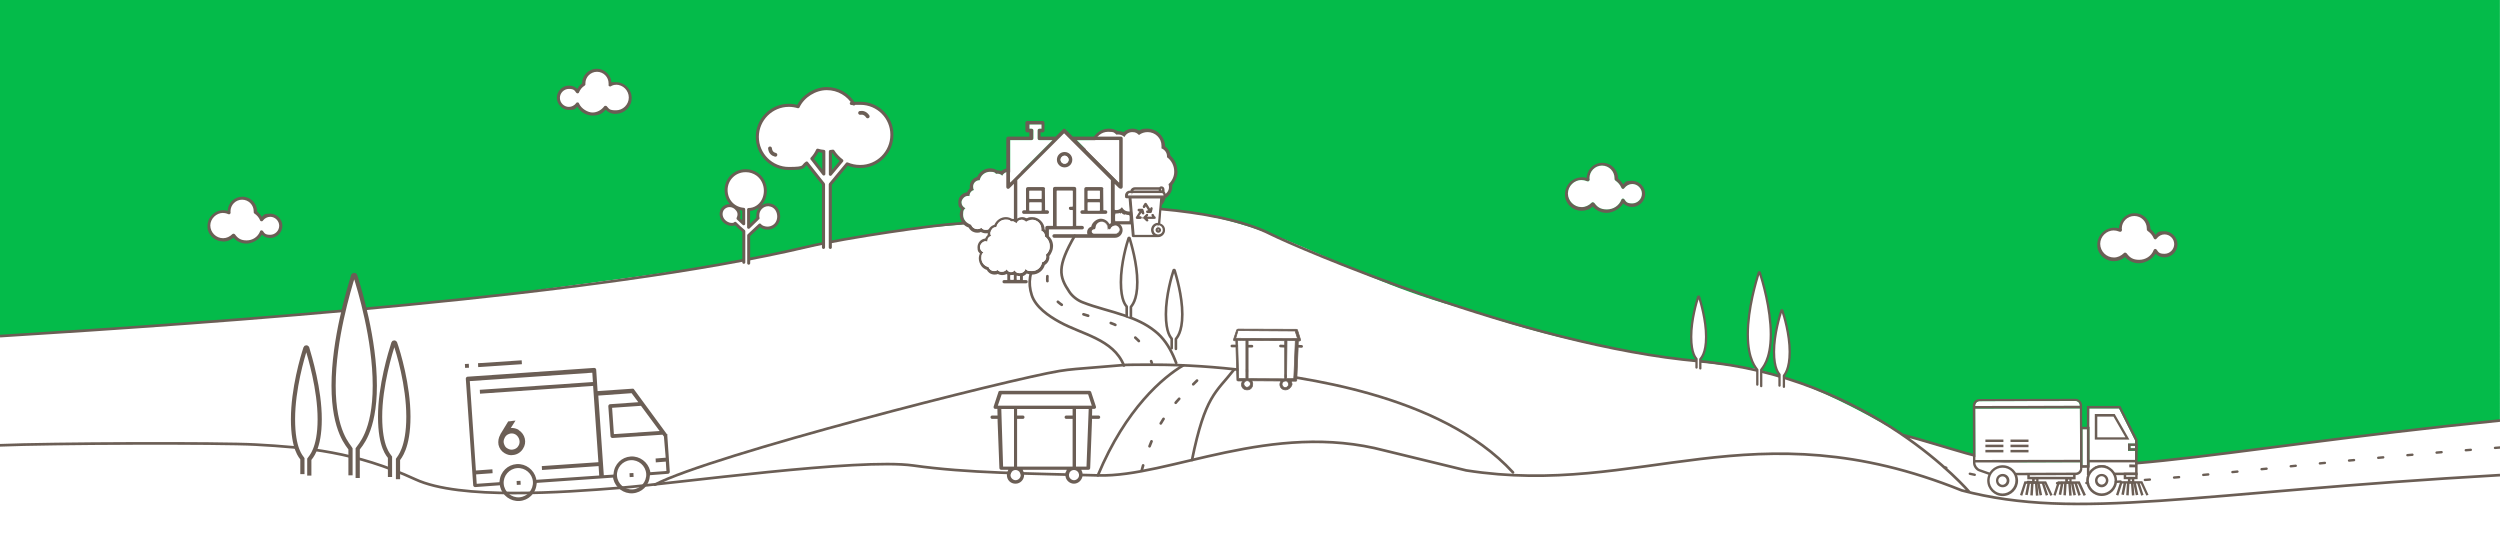
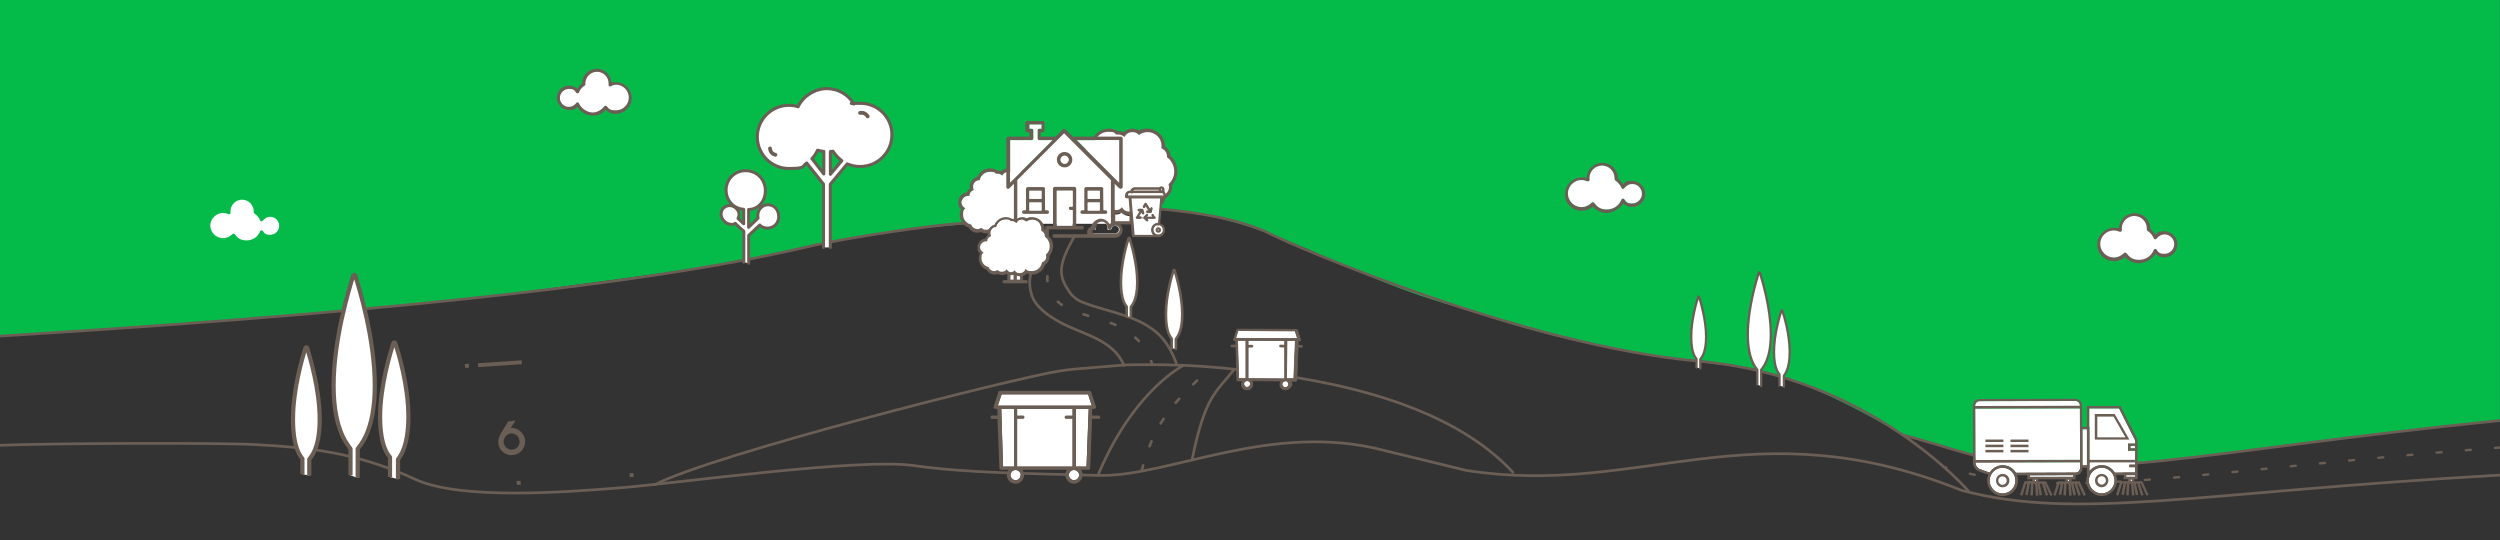
<svg xmlns="http://www.w3.org/2000/svg" id="Livello_1" version="1.1" viewBox="0 0 2500 540">
  <rect x="0" y="0" width="2500" height="540" fill="#333333" stroke="none" />
  <defs>
    <style>
      .st0, .st1, .st2, .st3, .st4, .st5, .st6, .st7, .st8 {
        fill: none;
      }

      .st1 {
        stroke-dasharray: 5.3 20.2;
      }

      .st1, .st2, .st3, .st4, .st5, .st9, .st10, .st11, .st12, .st6, .st13, .st14, .st15, .st7, .st8 {
        stroke: #6b5e55;
      }

      .st1, .st2, .st3, .st4, .st5, .st12, .st13, .st14, .st15, .st7, .st8 {
        stroke-linecap: round;
        stroke-linejoin: round;
      }

      .st1, .st5, .st6, .st7 {
        stroke-width: 2.7px;
      }

      .st2 {
        stroke-width: 3.8px;
      }

      .st3 {
        stroke-width: 3.4px;
      }

      .st4 {
        stroke-width: 2.7px;
      }

      .st16 {
        fill: #04bb4a;
      }

      .st17 {
        stroke: #fff;
      }

      .st17, .st9 {
        stroke-width: 1.3px;
      }

      .st17, .st9, .st10, .st11, .st6 {
        stroke-miterlimit: 10;
      }

      .st17, .st10, .st18, .st12, .st13, .st14, .st15 {
        fill: #fff;
      }

      .st9, .st11, .st19 {
        fill: #6b5e55;
      }

      .st10 {
        stroke-width: 4.2px;
      }

      .st11 {
        stroke-width: .7px;
      }

      .st12 {
        stroke-width: 2.3px;
      }

      .st13 {
        stroke-width: 2.6px;
      }

      .st14 {
        stroke-width: 3px;
      }

      .st15 {
        stroke-width: 3.1px;
      }

      .st7 {
        stroke-dasharray: 4.9 23.8;
      }

      .st8 {
        stroke-dasharray: 5 24.3;
        stroke-width: 2.4px;
      }
    </style>
  </defs>
-   <path class="st18" d="M1861.1,81.5h-.4.4q-.1,0,0,0M2500,540H0V0h2500v540Z" />
  <path class="st16" d="M0,0v336c115.3-7.3,368.2-24,504.6-41.4,144.2-20.3,224.3-27.6,328.5-53.1,74.7-14.6,108.1-14.3,135-17.8,86.1-11.1,59.3-24.3,168.3-16.7,143.2,6.5,195.5,68.3,332,102.9,96.4,34.4,184.3,47.4,287,58.9,67.6,18.1,119.6,51.2,150.5,67.1,0,0,93.4,30.8,141.8,30.8s126.1-5.5,215.6-18c91.5-12.8,236.6-28,236.6-28V0H0Z" />
  <path class="st18" d="M1698,100.8h-.3.3q-.1,0,0,0" />
  <path class="st6" d="M2500,475.1c-305,17.3-421.8,46-538.3,15.3-210.1-84.6-321.2,7.4-495.5-20l-81.3-19.8c-113.5-30-216,26.7-286.5,24.8-70.5-2-131-2.2-185.2-9.9-54.3-7.6-236.4,17.8-292.8,22.3-56.4,4.5-160.4,12.3-205.1-8.5-59.7-27.5-108.5-31.9-159.7-34.7-35.8-2-206.1-1.4-255.7.7M2500,420.5c-300.9,30.4-418.6,65.6-533.9,32.7-19.6-5.5-45.5-13.9-63-18.1M1969.5,492.2s-98.1-115.8-270.4-131c-175.5-15.4-405-115.3-428.2-127-54.8-27.9-168.3-30.4-214.5-26.7-32.1,2.6-78,15.3-99.4,16.2-21.3,1.1-109.4,13.6-150.1,23.2C598,296.2,217.9,322.5,0,336.1" />
  <path class="st1" d="M1141.7,470.5c15-58.5,43.4-76.3,67.3-102.1" />
  <path class="st5" d="M1513,472.4c-73.4-79.6-216.1-95.4-267-101.8-28.9-3.6-60.3-5.9-93.3-5.9s-24.3.1-39.3,1.2c-9.5.7-37.7,3.1-37.7,3.1-5.5.5-10.9,1.1-16.3,2-49.1,8-348.4,84.1-404.6,113.7" />
  <path class="st5" d="M1192,460c13.1-64.5,24-67.4,41.7-90M1097.9,475.3c28-67.1,65.6-98.3,85.4-110" />
  <path class="st14" d="M748.7,263.2v-27.8l11.1-10.4c1.6,2.1,4.5,2.9,7.1,3.1,2.9.2,6-.9,8.1-2.8,6.7-6,4-19.2-5.5-20.4-.3,0-.9-.2-1.2-.2-5.9,0-10.5,4.8-10.5,10.5s.2,2.1.3,2.9l-9.5,9.2v-17.8c6,0,11.4-3.5,14.3-8.8,4.7-8.8,2.6-20.4-5.7-26.4-3.1-2.2-7.1-3.6-11.1-3.6h-.7c-10.7,0-19.3,8.6-19.3,19.3s7.6,18.5,17.6,19.3v14.5l-5.7-5.4c1.6-3.3,1.4-6.6-1.2-9.3-1.7-2.1-4.1-3.3-6.7-3.5-3.3-.2-6.6,1.6-8.1,4.5-1.7,3.5-.9,7.6,1.6,10.4,1.4,1.7,3.3,2.8,5.4,3.5,1.9.5,4.7.9,6.2-.7,2.6,2.8,5.7,5.4,8.6,7.9v31.1" />
  <g>
-     <path class="st19" d="M667.2,434.6l-33.1-45.1c-.2-.6-1-1-1.8-.8l-34.7,2.4-1.4-21.4c0-1-1-1.8-2-1.8l-126.6,8.8c-1,0-1.8,1-1.8,2l7.4,106.6c0,1,1,1.8,2,1.8l24.7-1.8.2,1.4c2.2,8.8,10.4,14.9,19.4,14.3,9-.6,16.3-7.6,17.1-16.9l.2-1.2,64.9-4.5,11.4-.8.2,1.4c2.2,8.8,10.4,14.9,19.4,14.3,9-.6,16.3-7.6,17.1-16.9l.2-1.2,18-1.4c1,0,1.8-1,1.8-2l-2.5-36.7c.6,0,.4-.6,0-.8h0ZM519.4,497.3c-8,.6-15.1-5.5-15.7-13.5s5.5-15.1,13.5-15.7c8-.6,15.1,5.5,15.7,13.5.6,8-5.5,15.1-13.5,15.7ZM593.3,382l-113.5,7.8.2,3.9,113.1-7.8,5.3,76.3-56.6,3.9.2,3.9,56.6-3.9.6,9.4-62.9,4.3-.2-1.4c-2.2-8.8-10.4-14.9-19.4-14.3-9,.6-16.3,7.6-17.1,16.9l-.2,1.2-22.7,1.6-.6-9.4,16.5-1.2-.2-3.9-16.5,1.2-6.1-89.4,122.5-8.4.6,9.2.4.2h0ZM638.6,402.6l21,28.4-45.7,3.1-1.8-26.3,29.2-2-2.7-3.3h0ZM632.7,489.4c-8,.6-15.1-5.5-15.7-13.5-.6-8,5.5-15.1,13.5-15.7,8-.6,15.1,5.5,15.7,13.5s-5.7,15.3-13.5,15.7ZM665.6,457.7l-10,.8.2,3.9,10-.8.6,9.4-16.1,1.2-.2-1.4c-2.2-8.8-10.4-14.9-19.4-14.3-9,.6-16.3,7.6-17.1,16.9l-.2,1.2-9.6.6-5.5-79.6,33.3-2.4,6.7,9-28.2,2c-1,0-1.8,1-1.8,2l2.2,30c0,1,1,1.8,2,1.8l50-3.3,1.4,1.8,1.8,21.4h0Z" />
    <path class="st19" d="M516.6,481l3.9-.2.2,3.9-3.9.2-.2-3.9ZM629.5,473.2l3.9-.2.2,3.9-3.9.2-.2-3.9ZM478,363.2l43.7-2.9.2,3.9-43.7,2.9-.2-3.9ZM464.9,364l3.9-.2.2,3.9-3.9.2-.2-3.9ZM518.8,430c-2.4-1.6-5.3-2.2-8-2l4.7-7.4-2.4.2-2.5.4-2.4.2-7.3,12c-.2.2-.6.8-.6,1.2-1.8,3.1-2.4,6.7-1.8,10.2.8,3.5,2.9,6.5,6.1,8.4,2.7,1.6,5.7,2.4,8.6,1.8,4.1-.4,7.8-2.9,9.8-6.3,4.1-6.1,2.2-14.5-4.3-18.6h0ZM518.4,445.9c-1.2,2.2-3.3,3.3-5.7,3.7-1.8.2-3.3,0-5.3-1.2-2-1-2.9-2.9-3.5-4.9-.6-1.8-.2-3.9.8-5.7l.4-.8c1.2-2,3.3-3.1,5.5-3.5,1.8-.2,3.3,0,5.3,1.2,3.5,2.5,4.9,7.6,2.5,11.2h0Z" />
  </g>
  <g>
    <path class="st18" d="M1074,470c-2.9,0-5.1,2.4-5.1,5.1s2.4,5.1,5.1,5.1,5.1-2.4,5.1-5.1-2.4-5.1-5.1-5.1Z" />
    <path class="st18" d="M1015.6,470c-2.9,0-5.1,2.4-5.1,5.1s2.4,5.1,5.1,5.1,5.1-2.4,5.1-5.1c.2-2.5-2.4-5.1-5.1-5.1Z" />
    <polygon class="st18" points="1075.5 466.6 1086.5 466.6 1088.7 409 1075.9 409 1075.9 466.6 1075.5 466.6 1075.5 466.6" />
    <rect class="st18" x="1017.1" y="409" width="55.5" height="57.6" />
    <polygon class="st18" points="1003 466.6 1014 466.6 1014 409 1001.3 409 1003 466.6" />
    <polygon class="st18" points="997.7 405.7 1091.8 405.7 1088.1 394.3 1001.6 394.3 997.7 405.7" />
    <path class="st19" d="M1074,483.7c-4.5,0-8.6-3.7-8.6-8.6s.2-2,.4-2.9l1-2.4h-44.1l1,2.4c.2,1,.4,1.8.4,2.9,0,4.5-3.7,8.6-8.6,8.6s-8.6-3.7-8.6-8.6.2-2,.4-2.9l1-2.4h-7.1c-1,0-1.8-.8-1.8-1.8l-1.8-47.2v-3.3l-.2-8.6h-2.2c-.4,0-1-.2-1.4-.8-.2-.2-.2-1-.2-1.4l4.9-14.9c.2-.8,1-1,1.8-1h89c.8,0,1.4.4,1.8,1l4.9,14.9c.2.4,0,1-.2,1.4-.2.2-1,.8-1.4.8h-2.2l-.2,8.6v3.3l-1.8,47.2c0,1-.8,1.8-1.8,1.8h-7.1l1,2.4c.2,1,.4,2,.4,2.9-.4,4.9-4.3,8.6-8.8,8.6ZM1074,470c-2.9,0-5.1,2.4-5.1,5.1s2.4,5.1,5.1,5.1,5.1-2.4,5.1-5.1-2.4-5.1-5.1-5.1ZM1015.6,470c-2.9,0-5.1,2.4-5.1,5.1s2.4,5.1,5.1,5.1,5.1-2.4,5.1-5.1c.2-2.5-2.4-5.1-5.1-5.1ZM1075.5,466.6h11l2.2-57.6h-12.7v57.6h-.4ZM1017.1,466.6h55.5v-57.6h-55.5v57.6ZM1003,466.6h11v-57.6h-12.7l1.8,57.6ZM997.7,405.7h94.1l-3.7-11.4h-86.4l-3.9,11.4Z" />
    <path class="st3" d="M1091.8,417.2h6.7M992.2,417.2h6.7M1016.1,417.2h6.7M1066.3,417.2h6.7" />
  </g>
  <g>
    <path class="st19" d="M1177.3,171c0-3.5-.9-7-2.3-9.7-1.2-2.1-2.8-4.2-4.6-5.8-.2-3.5-2.3-7-5.3-9.1,0-4.6-1.9-9.1-5.3-12.5s-7.9-5.3-12.8-5.3-5.6.7-7.9,1.9c-2.1-1.2-4.2-1.9-6.7-1.9s-6.5,1.2-8.8,3.5c-1.6-.7-3.2-.9-4.9-.9h-.7c-2.8-1.6-5.8-2.6-9.1-2.6-7.4,0-13.9,4.6-16.7,11.1-5.6,1.4-9.7,6.5-9.7,12.5s0,1.6.2,2.1c-1.6,1.6-3,3.5-3.9,5.3-6.5.9-11.1,6.3-11.1,12.8s1.4,6.5,3.5,8.8c-.9,2.1-1.6,4.6-1.6,7.2,0,3.9,1.6,8.1,3.9,11.4,2.1,2.6,4.6,4.4,7.7,5.3.9,1.6,2.1,3,3.5,4.2,2.1,1.6,5.1,2.6,7.7,2.6s3.2-.2,4.6-.9c1.9.9,4.2,1.6,6.5,1.6s4.4-.5,6.3-1.6c0,0,.2,0,.2.2.2.2.5.2.9.5v8.1h.3c-1.4,0-2.3.9-2.3,2.3s.9,2.3,2.3,2.3h27.1c1.4,0,2.3-.9,2.3-2.3s-.9-2.3-2.3-2.3h-4.6v-5.6c1.2-.5,2.3-.9,3.5-1.9.7-.5,1.4-1.2,2.1-1.9,2.3.9,5.1,1.6,7.7,1.6,8.8,0,16.5-5.8,18.6-13.9,1.6-.9,2.8-2.1,3.9-3.5,1.6-2.1,2.8-4.9,2.8-7.7s0-.9-.2-1.6c1.4-1.6,2.3-3.2,3.2-5.1,1.6-3,2.3-6,2.3-9.3h0ZM1120,220h-4.6v-6.5h1.2c1.2,0,2.3-.2,3.5-.5v7ZM1129.3,220h-4.6v-5.8c1.6.5,3,.9,4.6.9v4.9ZM1167.1,183.7c.2.9.5,1.9.5,3,0,3.7-2.6,7-6,7.9-.9,7.2-7.2,12.8-14.6,12.8s-6.7-1.2-9.3-3.2c-.9,3.5-4.4,6.3-8.4,6.3s-5.8-1.6-7.4-4.2c-1.2,1.6-3,2.8-5.3,2.8s-5.3-1.9-5.8-4.4c-1.6,2.1-3.9,3.7-7.2,3.7s-4.6-.9-6-2.6c-1.4.9-3.2,1.6-5.1,1.6-3.9,0-7.2-2.6-8.1-5.8-6-1.4-10.4-6.5-10.4-13s1.2-6,3-8.4c-3-1.4-5.1-4.2-5.1-7.7s3.7-8.4,8.4-8.4,1.4.2,2.1.2v-.2c0-3.7,2.3-6.7,5.8-7.7-.9-1.2-1.2-2.8-1.2-4.4,0-4.6,3.7-8.4,8.4-8.4h.2c1.2-6,6.7-10.9,13.2-10.9s5.8.9,8.1,2.8c.5-.2,1.2-.2,1.6-.2,2.3,0,4.6.9,6,2.6,1.4-2.8,4.2-4.9,7.7-4.9s4.6,1.2,6.5,2.8c2.3-1.9,5.3-2.8,8.4-2.8,7.4,0,13.5,5.8,13.5,13.2s0,1.6-.2,2.6c3.2,1.2,5.6,4.2,5.6,7.7v.9c4.2,3,7,8.1,7,13.7.2,4.9-2.1,9.5-5.6,12.5h0Z" />
    <path class="st18" d="M1121.5,221.2h-6.3v-6.7h1.2c1.2,0,4.2-.5,5.1-1.8v8.5ZM1129.5,221.2h-8v-8.5c.9,1.9,6.3,3.5,8,3.5v5ZM1168.5,184c.2,1,.5,1.9.5,3.1,0,3.8-2.6,7.2-6.2,8.1-1,7.4-7.4,13.1-15.1,13.1s-6.9-1.2-9.6-3.3c-1,3.6-4.5,6.5-8.6,6.5s-6-1.7-7.6-4.3c-1.2,1.7-3.1,2.9-5.5,2.9s-5.5-1.9-6-4.5c-1.7,2.2-4.1,3.8-7.4,3.8s-4.8-1-6.2-2.6c-1.4,1-3.3,1.7-5.3,1.7-4.1,0-7.4-2.6-8.4-6-6.2-1.4-10.8-6.7-10.8-13.4s1.2-6.2,3.1-8.6c-3.1-1.4-5.3-4.3-5.3-7.9s3.8-8.6,8.6-8.6,1.4.2,2.2.2v-.2c0-3.8,2.4-6.9,6-7.9-1-1.2-1.2-2.9-1.2-4.5,0-4.8,3.8-8.6,8.6-8.6h.2c1.2-6.2,6.9-11.2,13.6-11.2s6,1,8.4,2.9c.5-.2,1.2-.2,1.7-.2,2.4,0,4.8,1,6.2,2.6,1.4-2.9,4.3-5,7.9-5s4.8,1.2,6.7,2.9c2.4-1.9,5.5-2.9,8.6-2.9,7.6,0,13.9,6,13.9,13.6s0,1.7-.2,2.6c3.3,1.2,5.7,4.3,5.7,7.9v1c4.3,3.1,7.2,8.4,7.2,14.1.2,5-2.2,9.8-5.7,12.9h0Z" />
  </g>
  <g>
    <path class="st19" d="M1043,201.1c0-2.7-.7-5.4-1.8-7.5-.9-1.6-2.1-3.2-3.6-4.5-.2-2.7-1.8-5.4-4.1-7,0-3.6-1.4-7-4.1-9.7s-6.1-4.1-9.9-4.1-4.3.5-6.1,1.4c-1.6-.9-3.2-1.4-5.2-1.4s-5,.9-6.8,2.7c-1.3-.5-2.5-.7-3.8-.7h-.5c-2.1-1.3-4.5-2-7-2-5.7,0-10.7,3.6-12.9,8.6-4.3,1.1-7.5,5-7.5,9.7s0,1.3.2,1.6c-1.3,1.3-2.3,2.7-3,4.1-5,.7-8.6,4.8-8.6,9.9s1.1,5,2.7,6.8c-.7,1.6-1.3,3.6-1.3,5.6,0,3,1.3,6.3,3,8.8,1.6,2,3.6,3.4,5.9,4.1.7,1.3,1.6,2.3,2.7,3.2,1.6,1.3,3.9,2,5.9,2s2.5-.2,3.6-.7c1.4.7,3.2,1.3,5,1.3s3.4-.4,4.8-1.3c0,0,.2,0,.2.2.2.2.4.2.7.4v6.3h-3.6c-1.1,0-1.8.7-1.8,1.8s.7,1.8,1.8,1.8h24.7c1.1,0,1.8-.7,1.8-1.8s-.7-1.8-1.8-1.8h-3.6v-4.5c.9-.4,1.8-.7,2.7-1.4.5-.4,1.1-.9,1.6-1.4,1.8.7,3.9,1.3,5.9,1.3,6.8,0,12.7-4.5,14.3-10.7,1.3-.7,2.1-1.6,3-2.7,1.3-1.6,2.1-3.8,2.1-5.9s0-.7-.2-1.3c1.1-1.3,1.8-2.5,2.5-3.9,1.3-2.3,1.8-4.7,1.8-7h0ZM998.8,238.7h-3.6v-5h.9c.9,0,1.8-.2,2.7-.4v5.4ZM1006,238.7h-3.6v-4.5c1.3.4,2.3.7,3.6.7v3.8ZM1035.2,210.8c.2.7.4,1.4.4,2.3,0,2.9-2,5.4-4.7,6.1-.7,5.6-5.6,9.9-11.3,9.9s-5.2-.9-7.2-2.5c-.7,2.7-3.4,4.8-6.4,4.8s-4.5-1.3-5.7-3.2c-.9,1.3-2.3,2.1-4.1,2.1s-4.1-1.4-4.5-3.4c-1.3,1.6-3,2.9-5.6,2.9s-3.6-.7-4.7-2c-1.1.7-2.5,1.3-3.9,1.3-3,0-5.6-2-6.3-4.5-4.7-1.1-8.1-5-8.1-10s.9-4.7,2.3-6.4c-2.3-1.1-3.9-3.2-3.9-5.9s2.9-6.4,6.4-6.4,1.1.2,1.6.2v-.2c0-2.9,1.8-5.2,4.5-5.9-.7-.9-.9-2.1-.9-3.4,0-3.6,2.9-6.4,6.4-6.4h.2c.9-4.7,5.2-8.4,10.2-8.4s4.5.7,6.3,2.1c.4-.2.9-.2,1.3-.2,1.8,0,3.6.7,4.7,2,1.1-2.1,3.2-3.8,5.9-3.8s3.6.9,5,2.1c1.8-1.4,4.1-2.1,6.4-2.1,5.7,0,10.4,4.5,10.4,10.2s0,1.3-.2,2c2.5.9,4.3,3.2,4.3,5.9v.7c3.2,2.3,5.4,6.3,5.4,10.6.2,3.8-1.6,7.2-4.3,9.7h0Z" />
    <path class="st18" d="M998.8,238.7h-3.6v-5h.9c.9,0,1.8-.2,2.7-.4v5.4Z" />
    <path class="st18" d="M1006,238.7h-3.6v-4.5c1.3.4,2.3.7,3.6.7v3.8Z" />
    <path class="st18" d="M1035.2,210.8c.2.7.4,1.4.4,2.3,0,2.9-2,5.4-4.7,6.1-.7,5.6-5.6,9.9-11.3,9.9s-5.2-.9-7.2-2.5c-.7,2.7-3.4,4.8-6.4,4.8s-4.5-1.3-5.7-3.2c-.9,1.3-2.3,2.1-4.1,2.1s-4.1-1.4-4.5-3.4c-1.3,1.6-3,2.9-5.6,2.9s-3.6-.7-4.7-2c-1.1.7-2.5,1.3-3.9,1.3-3,0-5.6-2-6.3-4.5-4.7-1.1-8.1-5-8.1-10s.9-4.7,2.3-6.4c-2.3-1.1-3.9-3.2-3.9-5.9s2.9-6.4,6.4-6.4,1.1.2,1.6.2v-.2c0-2.9,1.8-5.2,4.5-5.9-.7-.9-.9-2.1-.9-3.4,0-3.6,2.9-6.4,6.4-6.4h.2c.9-4.7,5.2-8.4,10.2-8.4s4.5.7,6.3,2.1c.4-.2.9-.2,1.3-.2,1.8,0,3.6.7,4.7,2,1.1-2.1,3.2-3.8,5.9-3.8s3.6.9,5,2.1c1.8-1.4,4.1-2.1,6.4-2.1,5.7,0,10.4,4.5,10.4,10.2s0,1.3-.2,2c2.5.9,4.3,3.2,4.3,5.9v.7c3.2,2.3,5.4,6.3,5.4,10.6.2,3.8-1.6,7.2-4.3,9.7h0Z" />
  </g>
  <g>
    <path class="st18" d="M1285.4,381c-1.9,0-3.4,1.5-3.4,3.2s1.5,3.4,3.2,3.4,3.4-1.5,3.4-3.2-1.3-3.8-3.2-3.4ZM1247.2,380.7c-1.9,0-3.4,1.5-3.4,3.2s1.5,3.4,3.2,3.4,3.4-1.5,3.4-3.2c.2-1.9-1.3-3.4-3.2-3.4ZM1286.6,378.6h7.2l1.5-37.9-8.3-.2-.4,38.1h0ZM1248.1,378.6l36.6.2v-38.1l-36.6-.2v38.1ZM1238.7,378.4h7.2v-37.9l-8.3-.2,1.1,38.1h0ZM1235.7,338.3l61.8.2-2.4-7.5-57.1-.4-2.3,7.7Z" />
    <path class="st11" d="M1285.4,389.9c-3,0-5.7-2.4-5.5-5.7,0-.8.2-1.3.4-1.7l.6-1.5-29-.2.6,1.7c.2.8.4,1.1.2,1.9,0,3-2.4,5.7-5.7,5.5-3.2,0-5.7-2.4-5.5-5.7,0-.8.2-1.3.4-1.7l.6-1.5h-4.5c-.8-.2-1.1-.4-1.1-1.1l-.9-31.1v-2.3l-.2-5.7h-1.3c-.2,0-.8,0-.8-.4-.2-.2-.2-.8-.2-.9l3.2-9.6c.2-.4.8-.6,1.3-.8l58.4.2c.4,0,.9.2,1.1.6l3,9.6c.2.2,0,.8,0,.9-.2.2-.8.4-.9.6h-1.3l-.2,5.7v2.3l-1.3,31.1c0,.8-.4,1.1-1.1,1.1h-4.5l.6,1.7c.2.8.4,1.3.2,1.9-.8,2.4-3.6,5.1-6.4,5.1h0ZM1285.4,381c-1.9,0-3.4,1.5-3.4,3.2s1.5,3.4,3.2,3.4,3.4-1.5,3.4-3.2-1.3-3.8-3.2-3.4ZM1247.2,380.7c-1.9,0-3.4,1.5-3.4,3.2s1.5,3.4,3.2,3.4,3.4-1.5,3.4-3.2c.2-1.9-1.3-3.4-3.2-3.4ZM1286.6,378.6h7.2l1.5-37.9-8.3-.2-.4,38.1h0ZM1248.1,378.6l36.6.2v-38.1l-36.6-.2v38.1ZM1238.7,378.4h7.2v-37.9l-8.3-.2,1.1,38.1h0ZM1235.7,338.3l61.8.2-2.4-7.5-57.1-.4-2.3,7.7Z" />
    <path class="st4" d="M1297.5,346.2l4.1.2M1231.9,346h4.5M1247.6,346.2h4.3M1280.5,346l4.3.2" />
  </g>
  <g>
    <path class="st15" d="M830.3,247.4v-63.1l16.9-20.4c4,1.7,8.3,2.6,12.8,2.6h.3c17.4,0,31.6-14.2,31.6-31.6.2-17.4-14-31.6-31.4-31.6s-4.5.2-6.6.7c-5.5-9.2-15.5-15.4-27.1-15.4s-23.7,7.4-28.7,18.1c-2.9-.9-6-1.4-9.2-1.4-17.4,0-31.6,14.2-31.6,31.6s14.2,31.6,31.6,31.6,12.8-2.1,17.8-5.5l16.8,21.2v63.2M811.9,158.7c2.4-2.6,4.3-5.4,5.7-8.5,2.1.7,4,1,6.2,1.2v22.6l-11.9-15.4h0ZM830.4,174.3v-22.8c.9-.2,1.6-.2,2.6-.3,2.2,3.6,5.4,6.9,8.8,9.5l-11.4,13.6h0Z" />
    <path class="st2" d="M867.7,116.4c-2.1-3.1-4.8-4-7.6-3.5M770,148.4c.5,4,2.6,5.7,5.4,6.4" />
  </g>
  <g>
    <path class="st18" d="M1064.8,131.4l49,49v43.4h-97v-44.7l47.9-47.8Z" />
    <path class="st0" d="M1037.3,138.3v-7.8c0-1.1,1-2.1,2.1-2.1h1.8v-3.7h-11.3v3.7h1.8c1.1,0,2.1,1,2.1,2.1v7.8c0,1.1-1,2.1-2.1,2.1h-21.2v41.5l41.5-41.5h-12.5c-1.1.2-2.1-.8-2.1-2.1ZM1088.2,202.6h11.3v7.5h-11.3v-7.5ZM1088.2,191h11.3v7.5h-11.3v-7.5ZM1014.1,225.9c-2.1,0-3.7,1.6-3.7,3.7s1.6,3.7,3.7,3.7h21.4c1.1,0,1.8-.8,1.8-1.8s-.8-1.8-1.8-1.8-2.1-1-2.1-2.1c0-3.2-2.6-5.8-5.8-5.8s-5.8,2.6-5.8,5.8-.6,1.9-1.8,2.1-1.9-.3-2.4-1.3c-.3-1.6-1.9-2.6-3.7-2.6h0ZM1068.4,159.7c0-2.1-1.6-3.7-3.7-3.7s-3.7,1.6-3.7,3.7,1.6,3.7,3.7,3.7c1.9.2,3.7-1.6,3.7-3.7ZM1029.9,191h11.3v7.5h-11.3v-7.5ZM1072.3,210.5h-1.8c-1.1,0-2.1-1-2.1-2.1s1-2.1,2.1-2.1h1.8v-15.2h-15.2v34.7h15.2v-15.3ZM1029.9,202.6h11.3v7.5h-11.3v-7.5ZM1109,229.8c-1.1-.2-1.8-1.1-1.8-2.1,0-3.2-2.6-5.8-5.8-5.8s-5.8,2.6-5.8,5.8-1,2.1-2.1,2.1-1.8.8-1.8,1.8.8,1.8,1.8,1.8h21.4c2.1,0,3.7-1.6,3.7-3.7s-1.6-3.7-3.7-3.7-3.4,1.1-3.8,2.6c-.3.8-1.3,1.4-2.2,1.3h0ZM1118.9,181.9v-41.4h-41.4l41.4,41.4Z" />
    <path class="st19" d="M1119.7,188.3c.5.5,1.3.6,1.9.3.6-.2,1.1-1,1.1-1.6v-48.6c0-1.1-.8-1.8-1.8-1.8h-48.1l-7.3-7.3c-.3-.3-.8-.6-1.3-.6s-1,.2-1.3.6l-7.3,7.3h-15v-4.2h2.1c1.1,0,1.8-.8,1.8-1.8v-7.8c0-1.1-.8-1.8-1.8-1.8h-15.5c-1.1,0-1.8.8-1.8,1.8v7.8c0,1.1.8,1.8,1.8,1.8h2.1v4.2h-21.1c-.5,0-1,.2-1.3.6-.3.3-.6.8-.6,1.3v48.6c0,.6.5,1.4,1.1,1.6s1.4.2,1.9-.3l4.6-4.6v38.5h-.2c-4.2,0-7.7,3.4-7.7,7.7s3.4,7.7,7.7,7.7h21.6c3.2,0,5.8-2.6,5.8-5.8s-1.6-4.6-4-5.4h-.2v-.2c-.8-4.6-4.8-7.8-9.4-7.8s-7,2.1-8.6,5.3l-.2.2-.2-.2c-.2-.2-.6-.3-1-.6h-.2v-43.1l46.8-46.8,46.8,46.8v43.3h-.2c-.3.2-.6.3-1,.6l-.2.2-.2-.2c-1.6-3.2-5-5.3-8.6-5.3s-8.6,3.4-9.4,7.8v.2h-.2c-2.4.8-4,2.9-4,5.4s.2,1.3.3,1.9l.2.2h-33.4c-1.1,0-1.8.8-1.8,1.8s.8,1.8,1.8,1.8h60.7c4.2,0,7.7-3.4,7.7-7.7s-3.4-7.7-7.7-7.7h-.2v-38.5l4.6,4.5h0ZM1018.3,228.3c.3.8,1.1,1.3,1.9,1.1s1.4-1,1.4-1.8c0-3.2,2.7-5.9,5.9-5.9s5.9,2.7,5.9,5.9.8,1.8,1.8,1.8,2.1,1,2.1,2.1-1,2.1-2.1,2.1h-21.4c-2.2,0-4-1.9-4-4s1.9-4,4-4c2.2,0,3.8,1.1,4.5,2.7ZM1010.1,182.5v-42.3h21.4c1.1,0,1.8-.8,1.8-1.8v-7.8c0-1.1-.8-1.8-1.8-1.8h-2.1v-4.2h12v4.2h-2.1c-1.1,0-1.8.8-1.8,1.8v7.8c0,1.1.8,1.8,1.8,1.8h13.1l-42.3,42.3h0ZM1115.2,225.6c2.2,0,4,1.9,4,4s-1.9,4-4,4h-21.4c-1.1,0-2.1-1-2.1-2.1s1-2.1,2.1-2.1,1.8-.8,1.8-1.8c0-3.2,2.7-5.9,5.9-5.9s5.9,2.7,5.9,5.9.6,1.6,1.4,1.8,1.8-.3,1.9-1.1c.8-1.6,2.6-2.7,4.5-2.7ZM1076.7,140.2h42.3v42.3l-42.3-42.3Z" />
    <path class="st18" d="M1014.1,225.6c-2.2,0-4,1.9-4,4s1.9,4,4,4h21.4c1.1,0,2.1-1,2.1-2.1s-1-2.1-2.1-2.1-1.8-.8-1.8-1.8c0-3.2-2.7-5.9-5.9-5.9s-5.9,2.7-5.9,5.9-.6,1.6-1.4,1.8-1.8-.3-1.9-1.1c-1-1.6-2.6-2.7-4.5-2.7ZM1020.4,229.8c1.1-.2,1.8-1.1,1.8-2.1,0-3.2,2.6-5.8,5.8-5.8s5.8,2.6,5.8,5.8,1,2.1,2.1,2.1,1.8.8,1.8,1.8-.8,1.8-1.8,1.8h-21.4c-2.1,0-3.7-1.6-3.7-3.7s1.6-3.7,3.7-3.7,3.2,1.1,3.8,2.6c.3.8,1.1,1.4,2.2,1.3h0ZM1037.6,138.3v-7.8c0-1.1.8-1.8,1.8-1.8h2.1v-4.2h-12v4.2h2.1c1.1,0,1.8.8,1.8,1.8v7.8c0,1.1-.8,1.8-1.8,1.8h-21.4v42.3l42.3-42.3h-13.1c-1,.2-1.8-.6-1.8-1.8h0ZM1111.1,228.3c-.3.8-1.1,1.3-1.9,1.1s-1.4-1-1.4-1.8c0-3.2-2.7-5.9-5.9-5.9s-5.9,2.7-5.9,5.9-.8,1.8-1.8,1.8-2.1,1-2.1,2.1,1,2.1,2.1,2.1h21.4c2.2,0,4-1.9,4-4s-1.9-4-4-4c-2.2,0-4,1.1-4.5,2.7ZM1115.2,225.9c2.1,0,3.7,1.6,3.7,3.7s-1.6,3.7-3.7,3.7h-21.4c-1.1,0-1.8-.8-1.8-1.8s.8-1.8,1.8-1.8,2.1-1,2.1-2.1c0-3.2,2.6-5.8,5.8-5.8s5.8,2.6,5.8,5.8.6,1.9,1.8,2.1,1.9-.3,2.4-1.3c.3-1.6,1.9-2.6,3.7-2.6h0ZM1119.2,140.2h-42.3l42.3,42.3v-42.3Z" />
    <path class="st19" d="M1072.3,159.7c0-4.2-3.4-7.7-7.7-7.7s-7.7,3.4-7.7,7.7,3.4,7.7,7.7,7.7,7.7-3.4,7.7-7.7ZM1060.6,159.7c0-2.2,1.9-4,4-4s4,1.9,4,4-1.9,4-4,4c-2.2.2-4-1.8-4-4Z" />
    <path class="st18" d="M1068.6,159.7c0-2.2-1.9-4-4-4s-4,1.9-4,4,1.9,4,4,4c2.2.2,4-1.8,4-4Z" />
    <path class="st19" d="M1103.4,188.9c0-1.1-.8-1.8-1.8-1.8h-15.5c-1.1,0-1.8.8-1.8,1.8v21.4h-2.1c-1.1,0-1.8.8-1.8,1.8s.8,1.8,1.8,1.8h23.3c1.1,0,1.8-.8,1.8-1.8s-.8-1.8-1.8-1.8h-2.1l-.2-21.4h0ZM1099.7,210.5h-12v-8h12v8ZM1099.7,198.8h-12v-8h12v8Z" />
    <path class="st18" d="M1087.8,210.5h12v-8h-12v8ZM1087.8,198.8h12v-8h-12v8Z" />
    <path class="st19" d="M1083.9,227.7c0-1.1-.8-1.8-1.8-1.8h-5.9v-37.2c0-1.1-.8-1.8-1.8-1.8h-19.6c-1.1,0-1.8.8-1.8,1.8v37.2h-5.9c-1.1,0-1.8.8-1.8,1.8v7.8c0,1.1.8,1.8,1.8,1.8s1.8-.8,1.8-1.8v-6.1h33.2c1,0,1.8-.6,1.8-1.8h0ZM1072.6,206.5h-2.1c-1.1,0-1.8.8-1.8,1.8s.8,1.8,1.8,1.8h2.1v16h-15.8v-35.3h15.8v15.8h0Z" />
    <path class="st18" d="M1056.8,225.9h15.8v-15.8h-2.1c-1.1,0-1.8-.8-1.8-1.8s.8-1.8,1.8-1.8h2.1v-15.8h-15.8v35.1h0Z" />
    <path class="st19" d="M1045.1,188.9c0-1.1-.8-1.8-1.8-1.8h-15.5c-1.1,0-1.8.8-1.8,1.8v21.4h-2.1c-1.1,0-1.8.8-1.8,1.8s.8,1.8,1.8,1.8h23.3c1.1,0,1.8-.8,1.8-1.8s-.8-1.8-1.8-1.8h-2.1l-.2-21.4h0ZM1041.4,210.5h-12v-8h12v8ZM1041.4,198.8h-12v-8h12v8Z" />
    <path class="st18" d="M1029.5,198.8h12v-8h-12v8ZM1029.5,210.5h12v-8h-12v8Z" />
  </g>
  <path class="st5" d="M1038,261.1c-8.8,9.3-10.1,22.1-6.3,33.9,3.8,12,17.1,21.1,27.7,26.9,22,12.4,54.1,17.1,64.5,43.6M1074.7,235.8c-17.8,31-15.8,40.5-5.3,56.1,2.9,4.4,8.1,8.4,13,10.3,13.9,5.5,28.6,8.6,42.7,13.5,10.5,3.6,20.9,8.2,29.7,15.3,8.5,6.6,14.2,15.4,18.6,25.1.9,2.3,2,4.5,2.8,6.8" />
  <path class="st7" d="M1047.4,276.2c-.8,8.2,2.2,16.7,7.7,22.9,5.7,6.3,13.6,10.1,21.7,13,16.3,5.8,34,8.8,48.7,18.1,12.8,8.1,21.6,18.4,26.3,32.7" />
  <g>
    <path class="st19" d="M1053.1,246.3c0-2.4-.6-4.8-1.6-6.7-.8-1.4-1.9-2.9-3.2-4-.2-2.4-1.6-4.8-3.7-6.2,0-3.2-1.3-6.2-3.7-8.6s-5.4-3.7-8.8-3.7-3.8.5-5.4,1.3c-1.4-.8-2.9-1.3-4.6-1.3s-4.5.8-6.1,2.4c-1.1-.5-2.2-.6-3.4-.6h-.5c-1.9-1.1-4-1.8-6.2-1.8-5.1,0-9.6,3.2-11.5,7.7-3.8,1-6.7,4.5-6.7,8.6s0,1.1.2,1.4c-1.1,1.1-2.1,2.4-2.7,3.7-4.5.6-7.7,4.3-7.7,8.8s1,4.5,2.4,6.1c-.6,1.4-1.1,3.2-1.1,5,0,2.7,1.1,5.6,2.7,7.8,1.4,1.8,3.2,3,5.3,3.7.6,1.1,1.4,2.1,2.4,2.9,1.4,1.1,3.5,1.8,5.3,1.8s2.2-.2,3.2-.6c1.3.6,2.9,1.1,4.5,1.1s3-.3,4.3-1.1c0,0,.2,0,.2.2.2.2.3.2.6.3v5.6h-3.2c-1,0-1.6.6-1.6,1.6s.6,1.6,1.6,1.6h22c1,0,1.6-.6,1.6-1.6s-.6-1.6-1.6-1.6h-3.2v-4c.8-.3,1.6-.6,2.4-1.3.5-.3,1-.8,1.4-1.3,1.6.6,3.5,1.1,5.3,1.1,6.1,0,11.3-4,12.8-9.6,1.1-.6,1.9-1.4,2.7-2.4,1.1-1.4,1.9-3.4,1.9-5.3s0-.6-.2-1.1c1-1.1,1.6-2.2,2.2-3.5,1.1-2.1,1.6-4.2,1.6-6.2h0ZM1013.6,279.7h-3.2v-4.5h.8c.8,0,1.6-.2,2.4-.3v4.8ZM1020,279.7h-3.2v-4c1.1.3,2.1.6,3.2.6v3.4ZM1045.9,254.7c.2.6.3,1.3.3,2.1,0,2.6-1.8,4.8-4.2,5.4-.6,5-5,8.8-10.1,8.8s-4.6-.8-6.4-2.2c-.6,2.4-3,4.3-5.8,4.3s-4-1.1-5.1-2.9c-.8,1.1-2.1,1.9-3.7,1.9s-3.7-1.3-4-3c-1.1,1.4-2.7,2.6-5,2.6s-3.2-.6-4.2-1.8c-1,.6-2.2,1.1-3.5,1.1-2.7,0-5-1.8-5.6-4-4.2-1-7.2-4.5-7.2-8.9s.8-4.2,2.1-5.8c-2.1-1-3.5-2.9-3.5-5.3s2.6-5.8,5.8-5.8,1,.2,1.4.2v-.2c0-2.6,1.6-4.6,4-5.3-.6-.8-.8-1.9-.8-3,0-3.2,2.6-5.8,5.8-5.8h.2c.8-4.2,4.6-7.5,9.1-7.5s4,.6,5.6,1.9c.3-.2.8-.2,1.1-.2,1.6,0,3.2.6,4.2,1.8,1-1.9,2.9-3.4,5.3-3.4s3.2.8,4.5,1.9c1.6-1.3,3.7-1.9,5.8-1.9,5.1,0,9.3,4,9.3,9.1s0,1.1-.2,1.8c2.2.8,3.8,2.9,3.8,5.3v.6c2.9,2.1,4.8,5.6,4.8,9.4.2,3.5-1.3,6.5-3.8,8.6h0Z" />
    <path class="st18" d="M1013.6,279.7h-3.2v-4.5h.8c.8,0,1.6-.2,2.4-.3v4.8ZM1020,279.7h-3.2v-4c1.1.3,2.1.6,3.2.6v3.4ZM1045.9,254.8c.2.6.3,1.3.3,2.1,0,2.6-1.8,4.8-4.2,5.4-.6,5-5,8.8-10.1,8.8s-4.6-.8-6.4-2.2c-.6,2.4-3,4.3-5.8,4.3s-4-1.1-5.1-2.9c-.8,1.1-2.1,1.9-3.7,1.9s-3.7-1.3-4-3c-1.1,1.4-2.7,2.6-5,2.6s-3.2-.6-4.2-1.8c-1,.6-2.2,1.1-3.5,1.1-2.7,0-5-1.8-5.6-4-4.2-1-7.2-4.5-7.2-8.9s.8-4.2,2.1-5.8c-2.1-1-3.5-2.9-3.5-5.3s2.6-5.8,5.8-5.8,1,.2,1.4.2v-.2c0-2.6,1.6-4.6,4-5.3-.6-.8-.8-1.9-.8-3,0-3.2,2.6-5.8,5.8-5.8h.2c.8-4.2,4.6-7.5,9.1-7.5s4,.6,5.6,1.9c.3-.2.8-.2,1.1-.2,1.6,0,3.2.6,4.2,1.8,1-1.9,2.9-3.4,5.3-3.4s3.2.8,4.5,1.9c1.6-1.3,3.7-1.9,5.8-1.9,5.1,0,9.3,4,9.3,9.1s0,1.1-.2,1.8c2.2.8,3.8,2.9,3.8,5.3v.6c2.9,2.1,4.8,5.6,4.8,9.4.2,3.5-1.3,6.5-3.8,8.6h0Z" />
  </g>
  <path class="st12" d="M1700.3,368.4v-9.2c.7-1.1,5.8-5.5,5.8-22.4s-5.5-35-7-40c-.1-.4-.8-.4-.9,0-1.6,4.9-7,22.9-7,40s4.6,21.1,5.3,22.1v8.6M1783.9,386.8v-11.1c.7-1.1,5.8-6.3,5.8-23.9s-5.7-36.3-7.4-41.3c-.1-.4-.8-.4-.9,0-1.6,5.1-7.4,23.9-7.4,41.3s4.9,21.6,5.5,22.7v11.1M1761.2,386.1v-16.3c.9-1.6,9.6-9.3,9.6-35.4s-8.5-54-10.9-61.6c-.1-.7-1.1-.7-1.2,0-2.3,7.6-10.9,35.6-10.9,61.6s8.6,33.8,9.5,35.4v14.8" />
  <g>
    <g>
      <path class="st17" d="M1160.6,189.9c0-.7.5-1.1,1.1-1.1s1.1.5,1.1,1.1v1.9h-2.1v-1.9h0ZM1132.5,191.7c.4-1.2,1.4-1.8,2.6-1.8h24.4v2.1h-27v-.4ZM1163.6,230.6c0,3-2.3,5.3-5.3,5.3s-5.3-2.3-5.3-5.3c0-2.8,2.4-5.4,5.2-5.3,1.5,0,3,.7,4,1.8.8.9,1.3,2.2,1.3,3.5ZM1158.8,224.3h-.9c-1.6,0-3,.7-4.2,1.8-1.2,1.2-1.9,3-1.9,4.6s.7,3.5,1.9,4.6l.2.2.2.2.2.2.5.4h-20.7v-.2l-3.2-37.5h30.1l-2.3,25.9h0ZM1164.4,196.9h-37v-1.1c0-1.6,1.2-2.6,2.6-2.6h31.6c1.6,0,2.6,1.2,2.6,2.6l.2,1.1Z" />
      <path class="st17" d="M1143.9,208.1c0,0,.1,0,.2,0,.3,0,.5-.1.6-.3.2-.3.4-.7.6-1,.2-.3.4-.6.6-.9l3.5,5.8h-1.9c-.4,0-.7.2-.7.7s.2.7.7.7h3.3c.2,0,.5-.2.5-.5,0-.3.2-.8.3-1.2s.2-.9.3-1.3.3-.9.2-1.2-.4-.5-.7-.4c-.1,0-.3.2-.3.3l-.7,2.3s-4.2-6.7-4.2-6.7c-.3-.3-.7-.4-1,0,0,0-.1.2-.2.2-.5.8-1,1.6-1.5,2.5-.1.2,0,.5.2.7s.1.1.2.2ZM1142.7,214.3c.1.3.5.4.8.3.2-.1.3-.3.3-.6-.2-.7-.3-1.4-.5-2s-.2-.7-.3-1-.1-.6-.4-.8-.4,0-.7,0c-.3,0-.6,0-.9,0h-1.8c-.2,0-.3,0-.5,0-.3,0-.4.4-.4.7,0,.4.2.7.7.7h1.8c0,0-.4.6-.4.6-.3.5-.6,1-1,1.6-.7,1.2-1.5,2.3-2.2,3.5s-.8,1-.6,1.4c.1.4.6.4,1,.4.8,0,1.6,0,2.4,0s1.1,0,1.1-.7-.2-.7-.7-.7h-2.3l3.5-5.6s1,2.2,1,2.2ZM1154.7,217.9c0-.1-.2-.2-.3-.3-.2-.3-.4-.6-.6-.9-.2-.4-.3-.9-.6-1.2-.4-.4-1.5.1-1,.6l1.1,2s-8.3,0-8.3,0c.3-.3,1.6-1,1.9-1.4.2-.2.6-.4.7-.7.3-.5-.3-1-.8-.6-.4.4-.8.8-1.2,1.2s-.9.9-1.4,1.4,0,0,0,0c-.2.2-.2.7,0,.9l2.6,2.6c.2.2.7.2.9,0s.2-.4.1-.6c0-.2-.3-.4-.5-.5s-.3-.3-.5-.5-.3-.3-.5-.5-1.1-.4-1.1-.4h8c.4,0,.7,0,1.1,0,.5,0,1.2,0,.9-.6,0-.2-.2-.3-.3-.5ZM1158.3,228.7s0,0,0,0c-1.1,0-2,1-2,2.1,0,1.2.9,2.1,2.1,2.1,1.1,0,2-.8,2.1-1.9s-.9-2.3-2.1-2.3ZM1158.3,232c-.4,0-.8-.2-1-.6-.5-.8,0-1.9,1-1.9,1.2,0,1.7,1.7.6,2.3-.2,0-.4.1-.6.1Z" />
    </g>
    <g>
      <path class="st9" d="M1164,191.9l-.2-2.6c0-1.2-1.1-2.3-2.3-2.3s-1.2.2-1.6.7l-.2.2h-24.9c-1.8,0-3.5,1.2-3.9,3.2v.2h-1.2c-2.1,0-4,1.8-4,4v1.6c0,.4.2.7.7.7h2.8v.2l3.3,38.2c0,.2.2.5.7.5h24.9c3.5,0,6.3-3,6.3-6.3s-1.9-5.4-4.6-6.1h-.2v-.2l2.1-26.3h2.8c.4,0,.7-.2.7-.7v-1.6c0-1.4-.5-2.6-1.4-3.3h0ZM1160.5,189.1c0-.7.5-1.1,1.1-1.1s1.1.5,1.1,1.1v1.9h-2.1v-1.9h0ZM1132.4,190.9c.4-1.2,1.4-1.8,2.6-1.8h24.4v2.1h-27v-.4ZM1163.5,229.8c0,3-2.3,5.3-5.3,5.3s-5.3-2.3-5.3-5.3c0-2.8,2.4-5.4,5.2-5.3,1.5,0,3,.7,4,1.8.8.9,1.3,2.2,1.3,3.5ZM1158.7,223.5h-.9c-1.6,0-3,.7-4.2,1.8-1.2,1.2-1.9,3-1.9,4.6s.7,3.5,1.9,4.6l.2.2.2.2.2.2.5.4h-20.7v-.2l-3.2-37.5h30.1l-2.3,25.9h0ZM1164.3,196.1h-37v-1.1c0-1.6,1.2-2.6,2.6-2.6h31.6c1.6,0,2.6,1.2,2.6,2.6l.2,1.1Z" />
      <path class="st9" d="M1143.8,207.4c0,0,.1,0,.2,0,.3,0,.5-.1.6-.3.2-.3.4-.7.6-1,.2-.3.4-.6.6-.9l3.5,5.8h-1.9c-.4,0-.7.2-.7.7s.2.7.7.7h3.3c.2,0,.5-.2.5-.5,0-.3.2-.8.3-1.2s.2-.9.3-1.3.3-.9.2-1.2-.4-.5-.7-.4c-.1,0-.3.2-.3.3l-.7,2.3s-4.2-6.7-4.2-6.7c-.3-.3-.7-.4-1,0,0,0-.1.2-.2.2-.5.8-1,1.6-1.5,2.5-.1.2,0,.5.2.7s.1.1.2.2ZM1142.6,213.5c.1.3.5.4.8.3.2-.1.3-.3.3-.6-.2-.7-.3-1.4-.5-2s-.2-.7-.3-1-.1-.6-.4-.8-.4,0-.7,0c-.3,0-.6,0-.9,0h-1.8c-.2,0-.3,0-.5,0-.3,0-.4.4-.4.7,0,.4.2.7.7.7h1.8c0,0-.4.6-.4.6-.3.5-.6,1-1,1.6-.7,1.2-1.5,2.3-2.2,3.5s-.8,1-.6,1.4c.1.4.6.4,1,.4.8,0,1.6,0,2.4,0s1.1,0,1.1-.7-.2-.7-.7-.7h-2.3l3.5-5.6s1,2.2,1,2.2ZM1154.6,217.1c0-.1-.2-.2-.3-.3-.2-.3-.4-.6-.6-.9-.2-.4-.3-.9-.6-1.2-.4-.4-1.5.1-1,.6l1.1,2s-8.3,0-8.3,0c.3-.3,1.6-1,1.9-1.4.2-.2.6-.4.7-.7.3-.5-.3-1-.8-.6-.4.4-.8.8-1.2,1.2s-.9.9-1.4,1.4,0,0,0,0c-.2.2-.2.7,0,.9l2.6,2.6c.2.2.7.2.9,0s.2-.4.1-.6c0-.2-.3-.4-.5-.5s-.3-.3-.5-.5-.3-.3-.5-.5-1.1-.4-1.1-.4h8c.4,0,.7,0,1.1,0,.5,0,1.2,0,.9-.6,0-.2-.2-.3-.3-.5ZM1158.2,227.9s0,0,0,0c-1.1,0-2,1-2,2.1,0,1.2.9,2.1,2.1,2.1,1.1,0,2-.8,2.1-1.9s-.9-2.3-2.1-2.3ZM1158.2,231.2c-.4,0-.8-.2-1-.6-.5-.8,0-1.9,1-1.9,1.2,0,1.7,1.7.6,2.3-.2,0-.4.1-.6.1Z" />
    </g>
  </g>
  <path class="st8" d="M2500,447.5c-315.8,23.9-436.4,55.4-556,19.6" />
  <g>
    <path class="st18" d="M1975.2,408.6l104.7-.2.2,51.6-104.7.2-.2-51.6ZM1979.5,401.2l95.9-.2c2.5,0,4.4,2,4.4,4.4v.5l-104.7.2v-.7c.2-2.3,2.1-4.2,4.4-4.2h0ZM2002.5,493.5c-7.2,0-12.9-5.9-12.9-12.9s5.9-12.9,12.9-12.9,13.1,5.9,12.9,12.9c.2,7.2-5.7,12.9-12.9,12.9ZM2036,481.3h-1.5v-2h1.5v2ZM2069.2,481.3h-1.5v-2h1.5v2ZM2073.1,476.9l-43.3.2v-1.8l43.3-.2v1.8ZM2075.7,472.6l-59.8.2c-2.8-4.6-7.7-7.5-13.2-7.5-5.4.2-10.3,2.9-12.9,7.4l-10-3.6c-2.5-.8-4.4-3.8-4.4-6.4v-.3l104.7-.2v6c-.2,2.5-2.1,4.4-4.4,4.4h0ZM2135.2,448.3h-4.7v-2.5h4.7v2.5ZM2089.3,408.4h29.7l16.2,32v3.3h-7.2v7.2h7.2v9.1h-45.9v-33.2h-.2l.2-18.5h0ZM2082.4,465.3v-36.1h4.6l.2,36.1h-4.7ZM2101.7,493.5c-7.2,0-12.9-5.9-12.9-12.9s5.9-12.9,12.9-12.9,12.9,5.9,12.9,12.9-5.9,12.9-12.9,12.9ZM2114.7,472.6c-2.8-4.6-7.7-7.5-13.2-7.5-4.9.2-9.3,2.5-12.1,6v-9.1h45.9v2.5h-5.9v2.5h5.9v5.6h-11.6l-9,.2h0ZM2126.2,476.9v-1.8h9v1.8h-9ZM2130.4,479.2h1.5v2h-1.5v-2Z" />
    <path class="st19" d="M2137.6,475.1h-24.2v-2.5h21.7v-32.2l-16-32h-29.9l.2,65.5h-1v1.1h-1.5v-69.1h33.5l17.2,33.8v35.3ZM2075.7,475.1l-60.4.2v-2.5l60.4-.2c2.5,0,4.4-2,4.4-4.4l-.2-62.9c0-2.5-2-4.4-4.4-4.4l-95.9.2c-2.5,0-4.4,2-4.4,4.4l.2,57.2c0,2.6,2,5.4,4.4,6.4l10.8,3.8-.8,2.3-10.8-3.8c-3.4-1.1-6-5.1-6-8.5l-.2-57.2c0-3.8,3.1-6.7,6.7-6.7l95.9-.2c3.8,0,6.7,3.1,6.7,6.7l.2,62.9c.2,3.8-2.8,6.7-6.5,6.7" />
    <path class="st19" d="M2002.5,467.7c-7.2,0-12.9,5.9-12.9,12.9s5.9,12.9,12.9,12.9,12.9-5.9,12.9-12.9c.2-7.2-5.6-12.9-12.9-12.9M2002.7,496.1c-8.5,0-15.4-6.9-15.5-15.4,0-8.5,6.9-15.4,15.4-15.5,8.5,0,15.4,6.9,15.5,15.4,0,8.5-6.9,15.5-15.4,15.5M2101.7,467.6c-7.2,0-12.9,5.9-12.9,12.9s5.9,12.9,12.9,12.9,12.9-5.9,12.9-12.9-5.9-12.9-12.9-12.9M2101.7,496c-8.5,0-15.4-6.9-15.5-15.4,0-8.5,6.9-15.4,15.4-15.5,8.5,0,15.4,6.9,15.5,15.4,0,8.7-7,15.5-15.4,15.5M2082.4,465.3h4.6v-36.1h-4.6v36.1ZM2089.4,467.6h-9.3v-40.8h9.3v40.8ZM2097.3,437.3h28.1l-11.9-20.7h-16.2v20.7h0ZM2129.4,439.6h-34.6v-25.6h19.9l14.7,25.6Z" />
    <path class="st19" d="M2002.5,476.4c-2.5,0-4.2,2-4.2,4.2s2,4.2,4.2,4.2,4.2-2,4.2-4.2-1.8-4.2-4.2-4.2M2002.7,487.3c-3.8,0-6.7-2.9-6.7-6.7s2.9-6.7,6.7-6.7,6.7,2.9,6.7,6.7-2.9,6.7-6.7,6.7M2101.7,476.2c-2.5,0-4.2,2-4.2,4.2s2,4.2,4.2,4.2,4.2-2,4.2-4.2-2-4.2-4.2-4.2M2101.7,487.3c-3.8,0-6.7-2.9-6.7-6.7s2.9-6.7,6.7-6.7,6.7,2.9,6.7,6.7c-.2,3.6-3.1,6.7-6.7,6.7M2053.3,495l2.3.7,3.9-11.9h18.5l5.6,12.1,2.3-1-6.2-13.6h-21.9l-4.4,13.7Z" />
    <path class="st19" d="M2074.2,482.9l2.3-.8,4.2,12.9-2.3.8-4.2-12.9ZM2070.8,482.8l2.5-.5,2.6,12.7-2.5.5-2.6-12.7ZM2068.2,482.8l2.5-.2,1,12.9-2.5.2-1-12.9ZM2063.4,495.2l.8-12.9,2.5.2-.8,12.9-2.5-.2ZM2058.7,494.5l2.5-12.9,2.5.5-2.5,12.9-2.5-.5ZM2020,495l2.3.7,3.8-11.9h18.6l5.7,12.1,2.1-1-6.4-13.6h-21.7l-4.4,13.7Z" />
    <path class="st19" d="M2041.6,482.8l2.3-.8,4.2,12.9-2.3.8-4.2-12.9ZM2037,482.8l2.5-.5,2.6,12.7-2.5.5-2.6-12.7Z" />
    <path class="st19" d="M2034.9,482.8l2.5-.2,1,12.9-2.5.2-1-12.9ZM2030.3,495.3l.8-12.9,2.5.2-.8,12.9-2.5-.2ZM2025.2,494.7l2.5-12.9,2.5.5-2.5,12.9-2.5-.5ZM2075.5,479.3h-48.2v-5.4h2.5v2.9h43.3v-2.9h2.5v5.4ZM2126.2,476.9h9v-1.8h-9v1.8ZM2137.6,479.2h-13.9v-6.5h13.9v6.5Z" />
    <path class="st19" d="M2067.9,481.3h1.5v-2h-1.5v2ZM2071.6,483.7h-6.4v-6.7h6.4v6.7ZM2116,494.8l2.3.8,3.9-12.1h18.6l5.6,12.1,2.1-.8-6.2-13.6h-21.9l-4.4,13.6Z" />
    <path class="st19" d="M2137,482.8l2.3-.8,4.2,12.9-2.3.8-4.2-12.9ZM2133.2,482.6l2.5-.5,2.6,12.7-2.5.5-2.6-12.7Z" />
    <path class="st19" d="M2130.9,482.6l2.5-.2,1,12.9-2.5.2-1-12.9ZM2126.2,495.2l.8-12.9,2.5.2-.8,12.9-2.5-.2ZM2121.4,494.5l2.5-12.9,2.5.5-2.5,12.9-2.5-.5Z" />
    <path class="st19" d="M2130.4,481.3h1.5v-2h-1.5v2ZM2134.3,483.6h-6.4v-6.7h6.4v6.7ZM2034.7,481.3h1.5v-2h-1.5v2ZM2038.5,483.7h-6.4v-6.7h6.4v6.7ZM2088.3,459.9h48v2.5h-48v-2.5ZM1974.1,460l107.2-.2v2.5l-107.2.2v-2.5ZM2010.5,439.5h18v2.5h-18v-2.5ZM2010.5,444.7h18v2.5h-18v-2.5ZM2010.5,449.9h18v2.5h-18v-2.5ZM1985.4,439.5h18v2.5h-18v-2.5ZM1985.4,444.7h18v2.5h-18v-2.5ZM1985.4,449.9h18v2.5h-18v-2.5ZM1974.1,406l107.2-.2v2.5l-107.2.2v-2.5ZM2130.4,448.3h4.7v-2.5h-4.7v2.5ZM2137.6,450.7h-9.6v-7.2h9.6v7.2ZM2129.3,464.8h7.2v2.5h-7.2v-2.5Z" />
  </g>
  <path class="st10" d="M309.3,475.6v-16.4c1.2-1.9,10.4-9.9,10.4-40s-9.9-62.4-12.5-71.3c-.2-.7-1.4-.7-1.7,0-2.9,8.7-12.5,41-12.5,71.3s8.2,37.6,9.4,39.5v15.4M398,479.2v-19.8c1.2-1.9,10.4-11.3,10.4-42.7s-10.1-64.8-13.3-73.7c-.2-.7-1.4-.7-1.7,0-2.9,9.2-13.3,42.7-13.3,73.7s8.7,38.6,9.9,40.5v19.8M357.7,478v-29.2c1.7-2.9,17.1-16.6,17.1-63.1s-15.2-96.4-19.5-109.9c-.2-1.2-1.9-1.2-2.2,0-4.1,13.5-19.5,63.6-19.5,109.9s15.4,60.2,16.9,63.1v26.5" />
  <g>
-     <path class="st19" d="M223.1,241.6c3.8,0,7.4-1.3,10.3-3.8,3.3,3.6,8,5.8,13.1,5.8s12.2-3.3,15.4-8.9c2.2,2.2,5.2,3.3,8.3,3.3,6.8,0,12.2-5.7,12.2-12.2s-5.7-12.2-12.2-12.2-6.1,1.2-8.3,3.3c-1.3-2.2-2.9-3.9-4.8-5.5,0-8.1-6.5-14.7-14.7-14.7s-14.4,6.2-14.7,14.1c-1.3-.4-2.8-.6-4.4-.6-8.7,0-15.8,7.1-15.8,15.8-.3,8.3,6.8,15.4,15.5,15.4" />
    <path class="st18" d="M223.1,213c1.9,0,3.6.4,5.2,1.2.6.1,1.2.1,1.6-.1.4-.3.7-1,.7-1.5s-.1-1-.1-1.3c0-6.4,5.2-11.6,11.6-11.6s11.6,5.2,11.6,11.6v.7c0,.6.1,1.2.7,1.5,2.5,1.7,4.5,3.9,5.7,6.8.1.6.7,1,1.3,1,.6.1,1.2-.1,1.5-.7,1.7-2.3,4.5-3.8,7.3-3.8,4.9,0,9,4.1,9,9s-4.1,9-9,9-5.7-1.5-7.3-3.8c-.3-.4-1-.7-1.5-.7-.6.1-1.2.4-1.3,1-2.2,5.7-7.6,9.1-13.5,9.1s-8.9-2.2-11.6-6c-.3-.3-.7-.6-1.3-.7h-.1c-.4,0-1,.1-1.2.4-2.5,2.5-5.8,4.1-9.3,4.1-7,0-12.8-5.8-12.8-12.8.1-6.7,6-12.5,12.8-12.5" />
  </g>
  <g>
    <path class="st19" d="M615.9,85.2c7,0,12.8,5.8,12.8,12.8s-5.8,12.8-12.8,12.8-6.8-1.5-9.3-4.1c-.3-.3-.7-.4-1.2-.4h-.1c-.4,0-1,.1-1.3.7-2.8,3.6-7.1,6-11.6,6s-11.2-3.6-13.5-9.1c-.1-.6-.7-1-1.3-1-.6-.1-1.2.1-1.5.7-1.7,2.3-4.5,3.8-7.3,3.8-4.9,0-9-4.1-9-9s4.1-9,9-9,5.7,1.5,7.3,3.8c.3.4,1,.7,1.5.7.6-.1,1.2-.4,1.3-1,1.2-2.8,2.9-5.1,5.7-6.8.4-.3.9-1,.7-1.5h0v-.7c0-6.4,5.2-11.6,11.6-11.6s11.6,5.2,11.6,11.6,0,.9-.1,1.3c-.1.6.1,1.2.7,1.5.4.3,1.2.4,1.6.1,1.6-1,3.3-1.5,5.2-1.5" />
    <path class="st19" d="M615.9,113.8c8.7,0,15.8-7.1,15.8-15.8s-7.1-15.8-15.8-15.8-2.9.1-4.4.6c-.4-7.7-6.8-14.1-14.7-14.1s-14.7,6.5-14.7,14.7c-2.2,1.5-3.6,3.3-4.8,5.5-2.2-2.2-5.2-3.3-8.3-3.3-6.8,0-12.2,5.7-12.2,12.2s5.7,12.2,12.2,12.2,6.1-1.2,8.3-3.3c3.2,5.5,9,8.9,15.4,8.9s9.7-2.2,13.1-5.8c2.5,2.9,6.1,4.2,10,4.2" />
    <path class="st18" d="M616,84.7c7,0,12.8,5.8,12.8,12.8s-5.8,12.8-12.8,12.8-6.8-1.5-9.3-4.1c-.3-.3-.7-.4-1.2-.4h-.1c-.4,0-1,.1-1.3.7-2.8,3.6-7.1,6-11.6,6s-11.2-3.6-13.5-9.1c-.1-.6-.7-1-1.3-1-.6-.1-1.2.1-1.5.7-1.7,2.3-4.5,3.8-7.3,3.8-4.9,0-9-4.1-9-9s4.1-9,9-9,5.7,1.5,7.3,3.8c.3.4,1,.7,1.5.7.6-.1,1.2-.4,1.3-1,1.2-2.8,2.9-5.1,5.7-6.8.4-.3.9-1,.7-1.5h0v-.7c0-6.4,5.2-11.6,11.6-11.6s11.6,5.2,11.6,11.6,0,.9-.1,1.3c-.1.6.1,1.2.7,1.5.4.3,1.2.4,1.6.1,1.6-1,3.3-1.5,5.2-1.5" />
  </g>
  <g>
    <path class="st18" d="M1586.9,187.9q-.2,0,0,0h-.9.9Z" />
    <path class="st19" d="M1581.6,180.1c2,0,3.9.5,5.6,1.2.6.2,1.2.2,1.7-.2.5-.3.8-1.1.8-1.6s-.2-1.1-.2-1.4c0-6.9,5.6-12.5,12.5-12.5s12.5,5.6,12.5,12.5v.8c0,.6.2,1.2.8,1.6,2.7,1.9,4.8,4.2,6.1,7.3.2.6.8,1.1,1.4,1.1.6.2,1.2-.2,1.6-.8,1.9-2.5,4.8-4.1,7.8-4.1,5.3,0,9.7,4.4,9.7,9.7s-4.4,9.7-9.7,9.7-6.1-1.6-7.8-4.1c-.3-.5-1.1-.8-1.6-.8-.6.2-1.2.5-1.4,1.1-2.3,6.1-8.1,9.8-14.5,9.8s-9.5-2.3-12.5-6.4c-.3-.3-.8-.6-1.4-.8h-.2c-.5,0-1.1.2-1.2.5-2.7,2.7-6.2,4.4-10,4.4-7.5,0-13.7-6.2-13.7-13.7.2-7.3,6.2-13.4,13.7-13.4M1581.6,210.8c4.1,0,8-1.4,11.1-4.1,3.6,3.9,8.6,6.2,14,6.2s13.1-3.6,16.5-9.5c2.3,2.3,5.6,3.6,8.9,3.6,7.3,0,13.1-6.1,13.1-13.1s-6.1-13.1-13.1-13.1-6.5,1.2-8.9,3.6c-1.4-2.3-3.1-4.2-5.1-5.9,0-8.7-7-15.7-15.7-15.7s-15.4,6.7-15.7,15.1c-1.4-.5-3-.6-4.7-.6-9.4,0-17,7.6-17,17-.3,8.9,7.3,16.5,16.7,16.5" />
    <path class="st18" d="M1581.6,180.1c2,0,3.9.5,5.6,1.2.6.2,1.2.2,1.7-.2.5-.3.8-1.1.8-1.6s-.2-1.1-.2-1.4c0-6.9,5.6-12.5,12.5-12.5s12.5,5.6,12.5,12.5v.8c0,.6.2,1.2.8,1.6,2.7,1.9,4.8,4.2,6.1,7.3.2.6.8,1.1,1.4,1.1.6.2,1.2-.2,1.6-.8,1.9-2.5,4.8-4.1,7.8-4.1,5.3,0,9.7,4.4,9.7,9.7s-4.4,9.7-9.7,9.7-6.1-1.6-7.8-4.1c-.3-.5-1.1-.8-1.6-.8-.6.2-1.2.5-1.4,1.1-2.3,6.1-8.1,9.8-14.5,9.8s-9.5-2.3-12.5-6.4c-.3-.3-.8-.6-1.4-.8h-.2c-.5,0-1.1.2-1.2.5-2.7,2.7-6.2,4.4-10,4.4-7.5,0-13.7-6.2-13.7-13.7.2-7.3,6.2-13.4,13.7-13.4" />
  </g>
  <g>
    <path class="st19" d="M2113.9,230.5c2,0,3.9.5,5.6,1.2.6.2,1.2.2,1.7-.2.5-.3.8-1.1.8-1.6s-.2-1.1-.2-1.4c0-6.9,5.6-12.5,12.5-12.5s12.5,5.6,12.5,12.5v.8c0,.6.2,1.2.8,1.6,2.7,1.9,4.8,4.2,6.1,7.3.2.6.8,1.1,1.4,1.1.6.2,1.2-.2,1.6-.8,1.9-2.5,4.8-4.1,7.8-4.1,5.3,0,9.7,4.4,9.7,9.7s-4.4,9.7-9.7,9.7-6.1-1.6-7.8-4.1c-.3-.5-1.1-.8-1.6-.8-.6.2-1.2.5-1.4,1.1-2.3,6.1-8.1,9.8-14.5,9.8s-9.5-2.3-12.5-6.4c-.3-.3-.8-.6-1.4-.8h-.2c-.5,0-1.1.2-1.2.5-2.7,2.7-6.2,4.4-10,4.4-7.5,0-13.7-6.2-13.7-13.7,0-7.2,6.2-13.4,13.7-13.4" />
    <path class="st19" d="M2113.9,261.2c4.1,0,8-1.4,11.1-4.1,3.6,3.9,8.6,6.2,14,6.2s13.1-3.6,16.5-9.5c2.3,2.3,5.6,3.6,8.9,3.6,7.3,0,13.1-6.1,13.1-13.1s-6.1-13.1-13.1-13.1-6.5,1.2-8.9,3.6c-1.4-2.3-3.1-4.2-5.1-5.9,0-8.7-7-15.7-15.7-15.7s-15.4,6.7-15.7,15.1c-1.4-.5-3-.6-4.7-.6-9.4,0-17,7.6-17,17-.3,8.9,7.3,16.5,16.7,16.5" />
    <path class="st18" d="M2113.9,230.5c2,0,3.9.5,5.6,1.2.6.2,1.2.2,1.7-.2.5-.3.8-1.1.8-1.6s-.2-1.1-.2-1.4c0-6.9,5.6-12.5,12.5-12.5s12.5,5.6,12.5,12.5v.8c0,.6.2,1.2.8,1.6,2.7,1.9,4.8,4.2,6.1,7.3.2.6.8,1.1,1.4,1.1.6.2,1.2-.2,1.6-.8,1.9-2.5,4.8-4.1,7.8-4.1,5.3,0,9.7,4.4,9.7,9.7s-4.4,9.7-9.7,9.7-6.1-1.6-7.8-4.1c-.3-.5-1.1-.8-1.6-.8-.6.2-1.2.5-1.4,1.1-2.3,6.1-8.1,9.8-14.5,9.8s-9.5-2.3-12.5-6.4c-.3-.3-.8-.6-1.4-.8h-.2c-.5,0-1.1.2-1.2.5-2.7,2.7-6.2,4.4-10,4.4-7.5,0-13.7-6.2-13.7-13.7,0-7.2,6.2-13.4,13.7-13.4" />
  </g>
  <g>
    <path class="st13" d="M1175.9,348.9v-9.9c.7-1.2,6.4-6.1,6.4-24.7s-6.1-38.5-7.7-44c-.1-.4-.9-.4-1,0-1.8,5.3-7.7,25.2-7.7,44s5,23.2,5.8,24.4v9.5" />
    <path class="st13" d="M1130.9,317v-10.1c.7-1.2,6.4-6.1,6.4-24.7s-6.1-38.5-7.7-44c-.1-.4-.9-.4-1,0-1.8,5.3-7.7,25.2-7.7,44s5,23.2,5.8,24.4v9.5" />
  </g>
</svg>